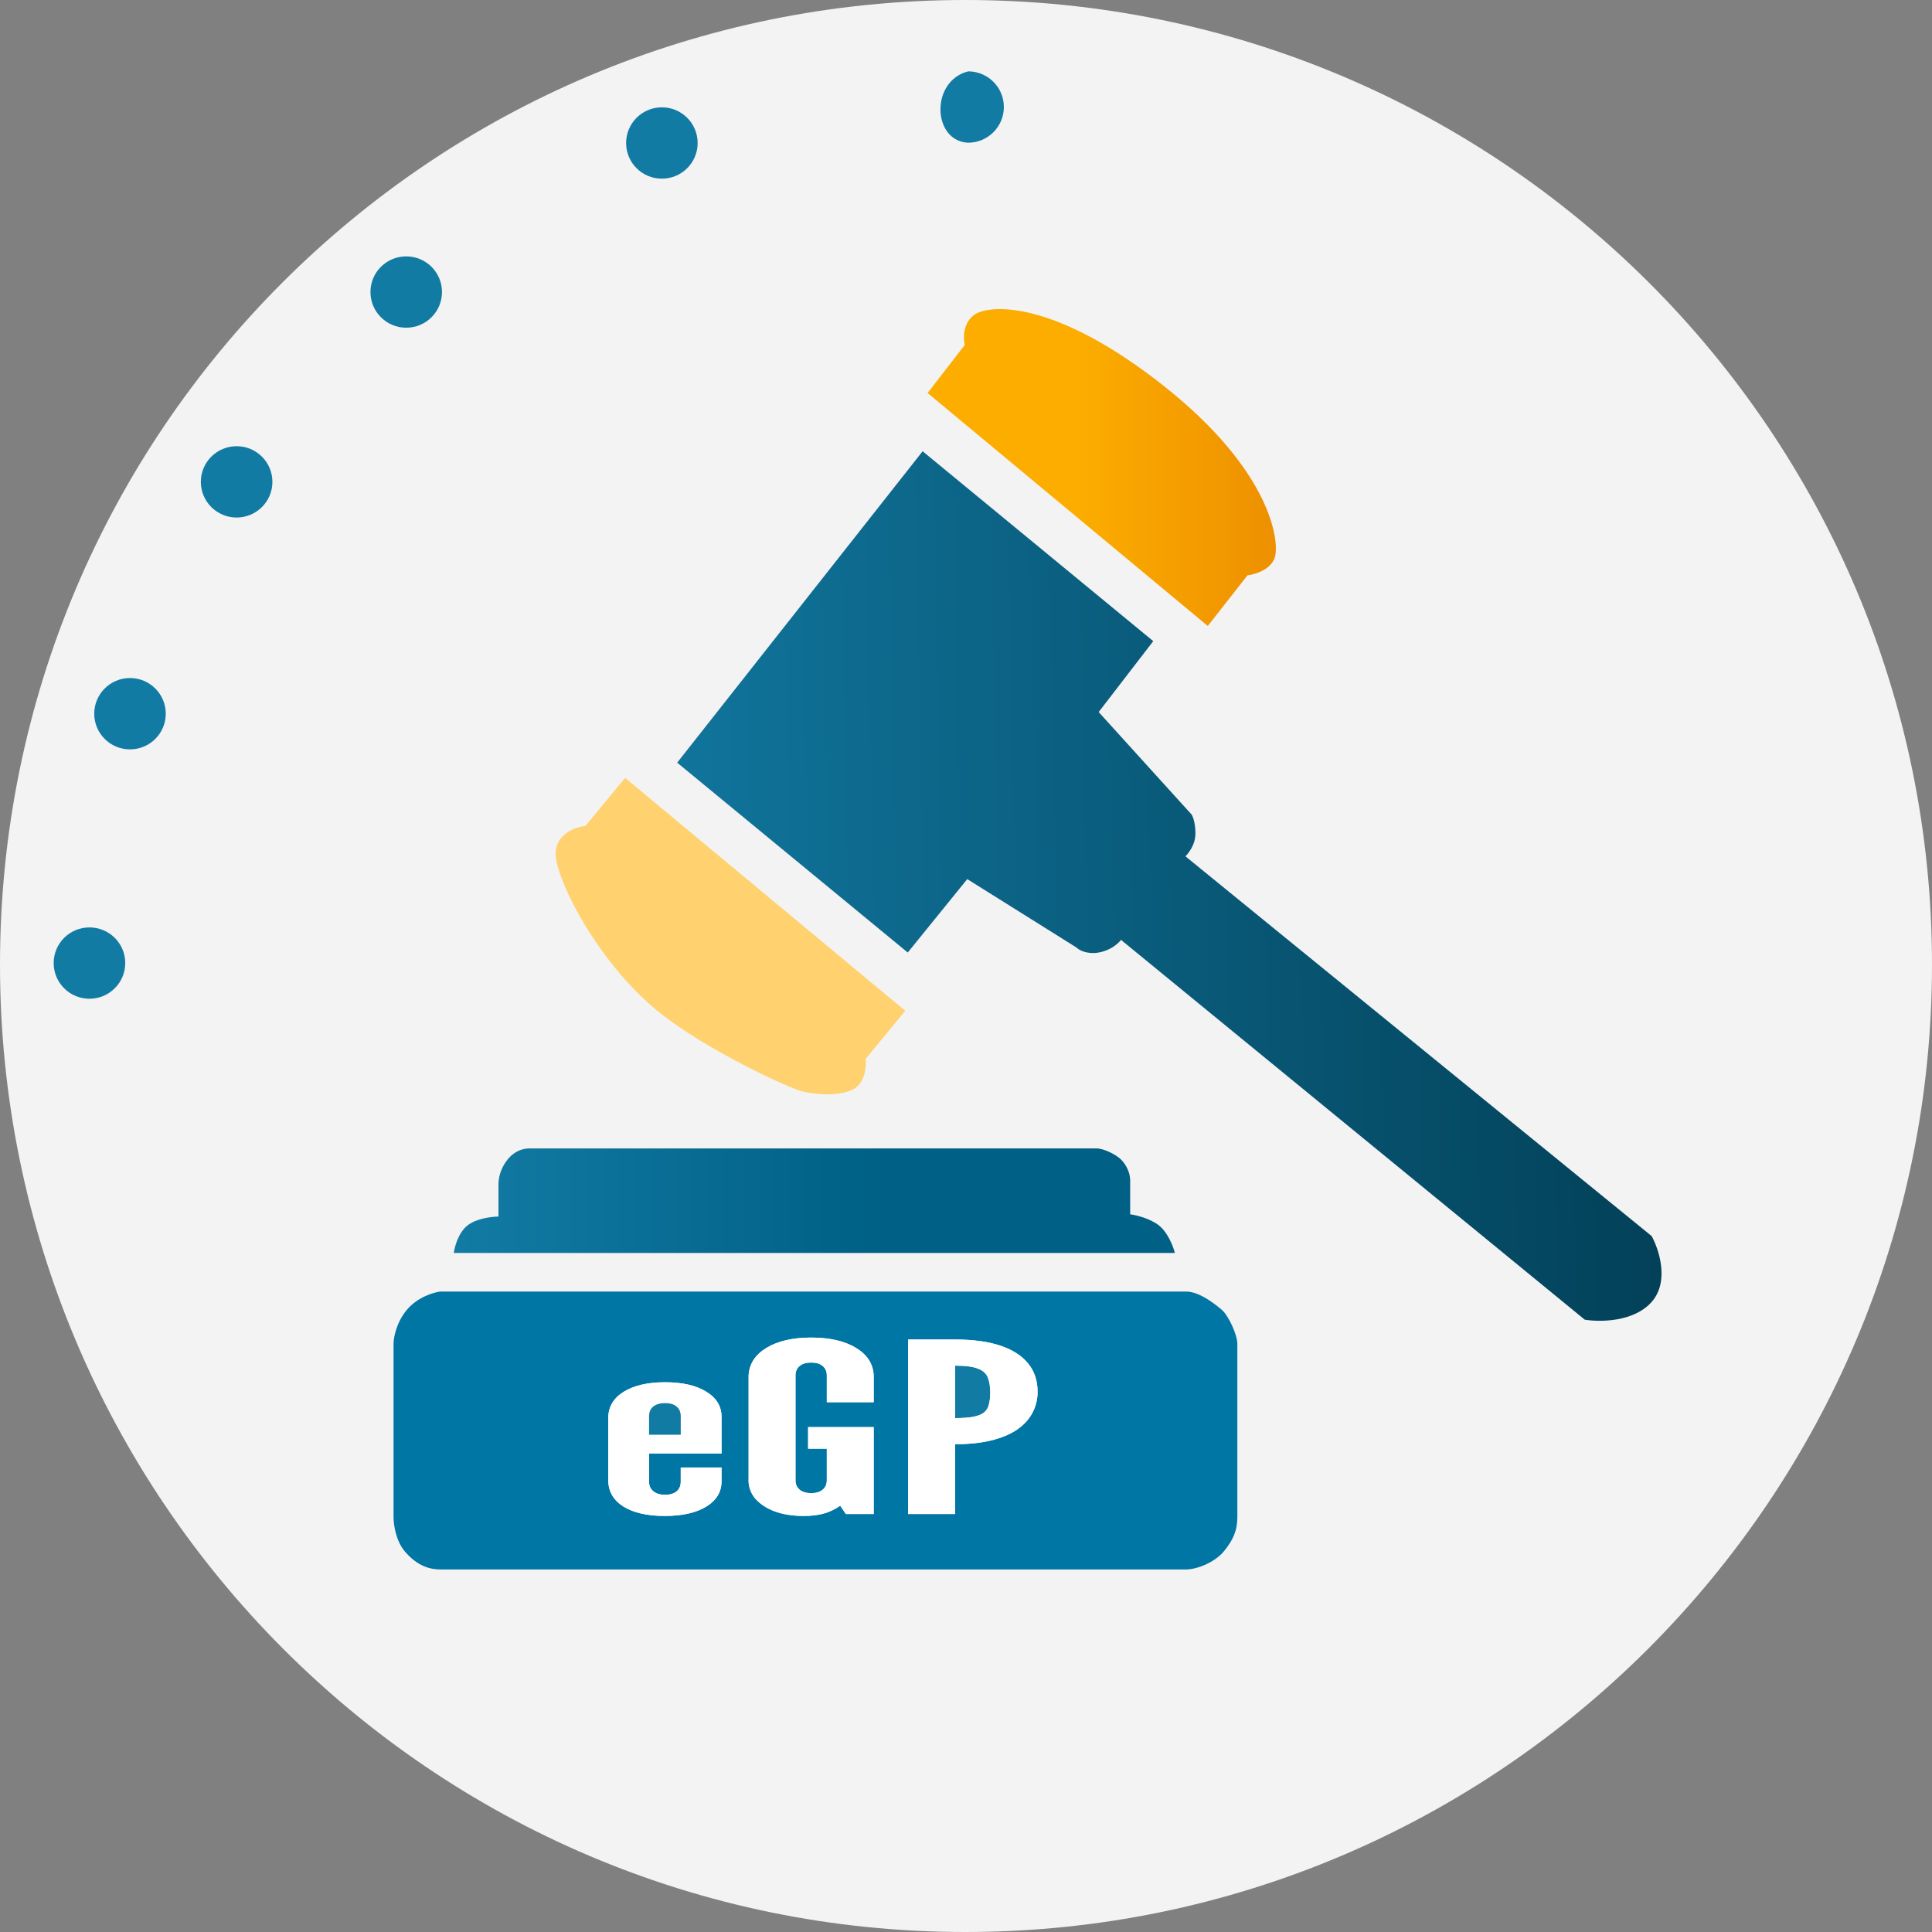
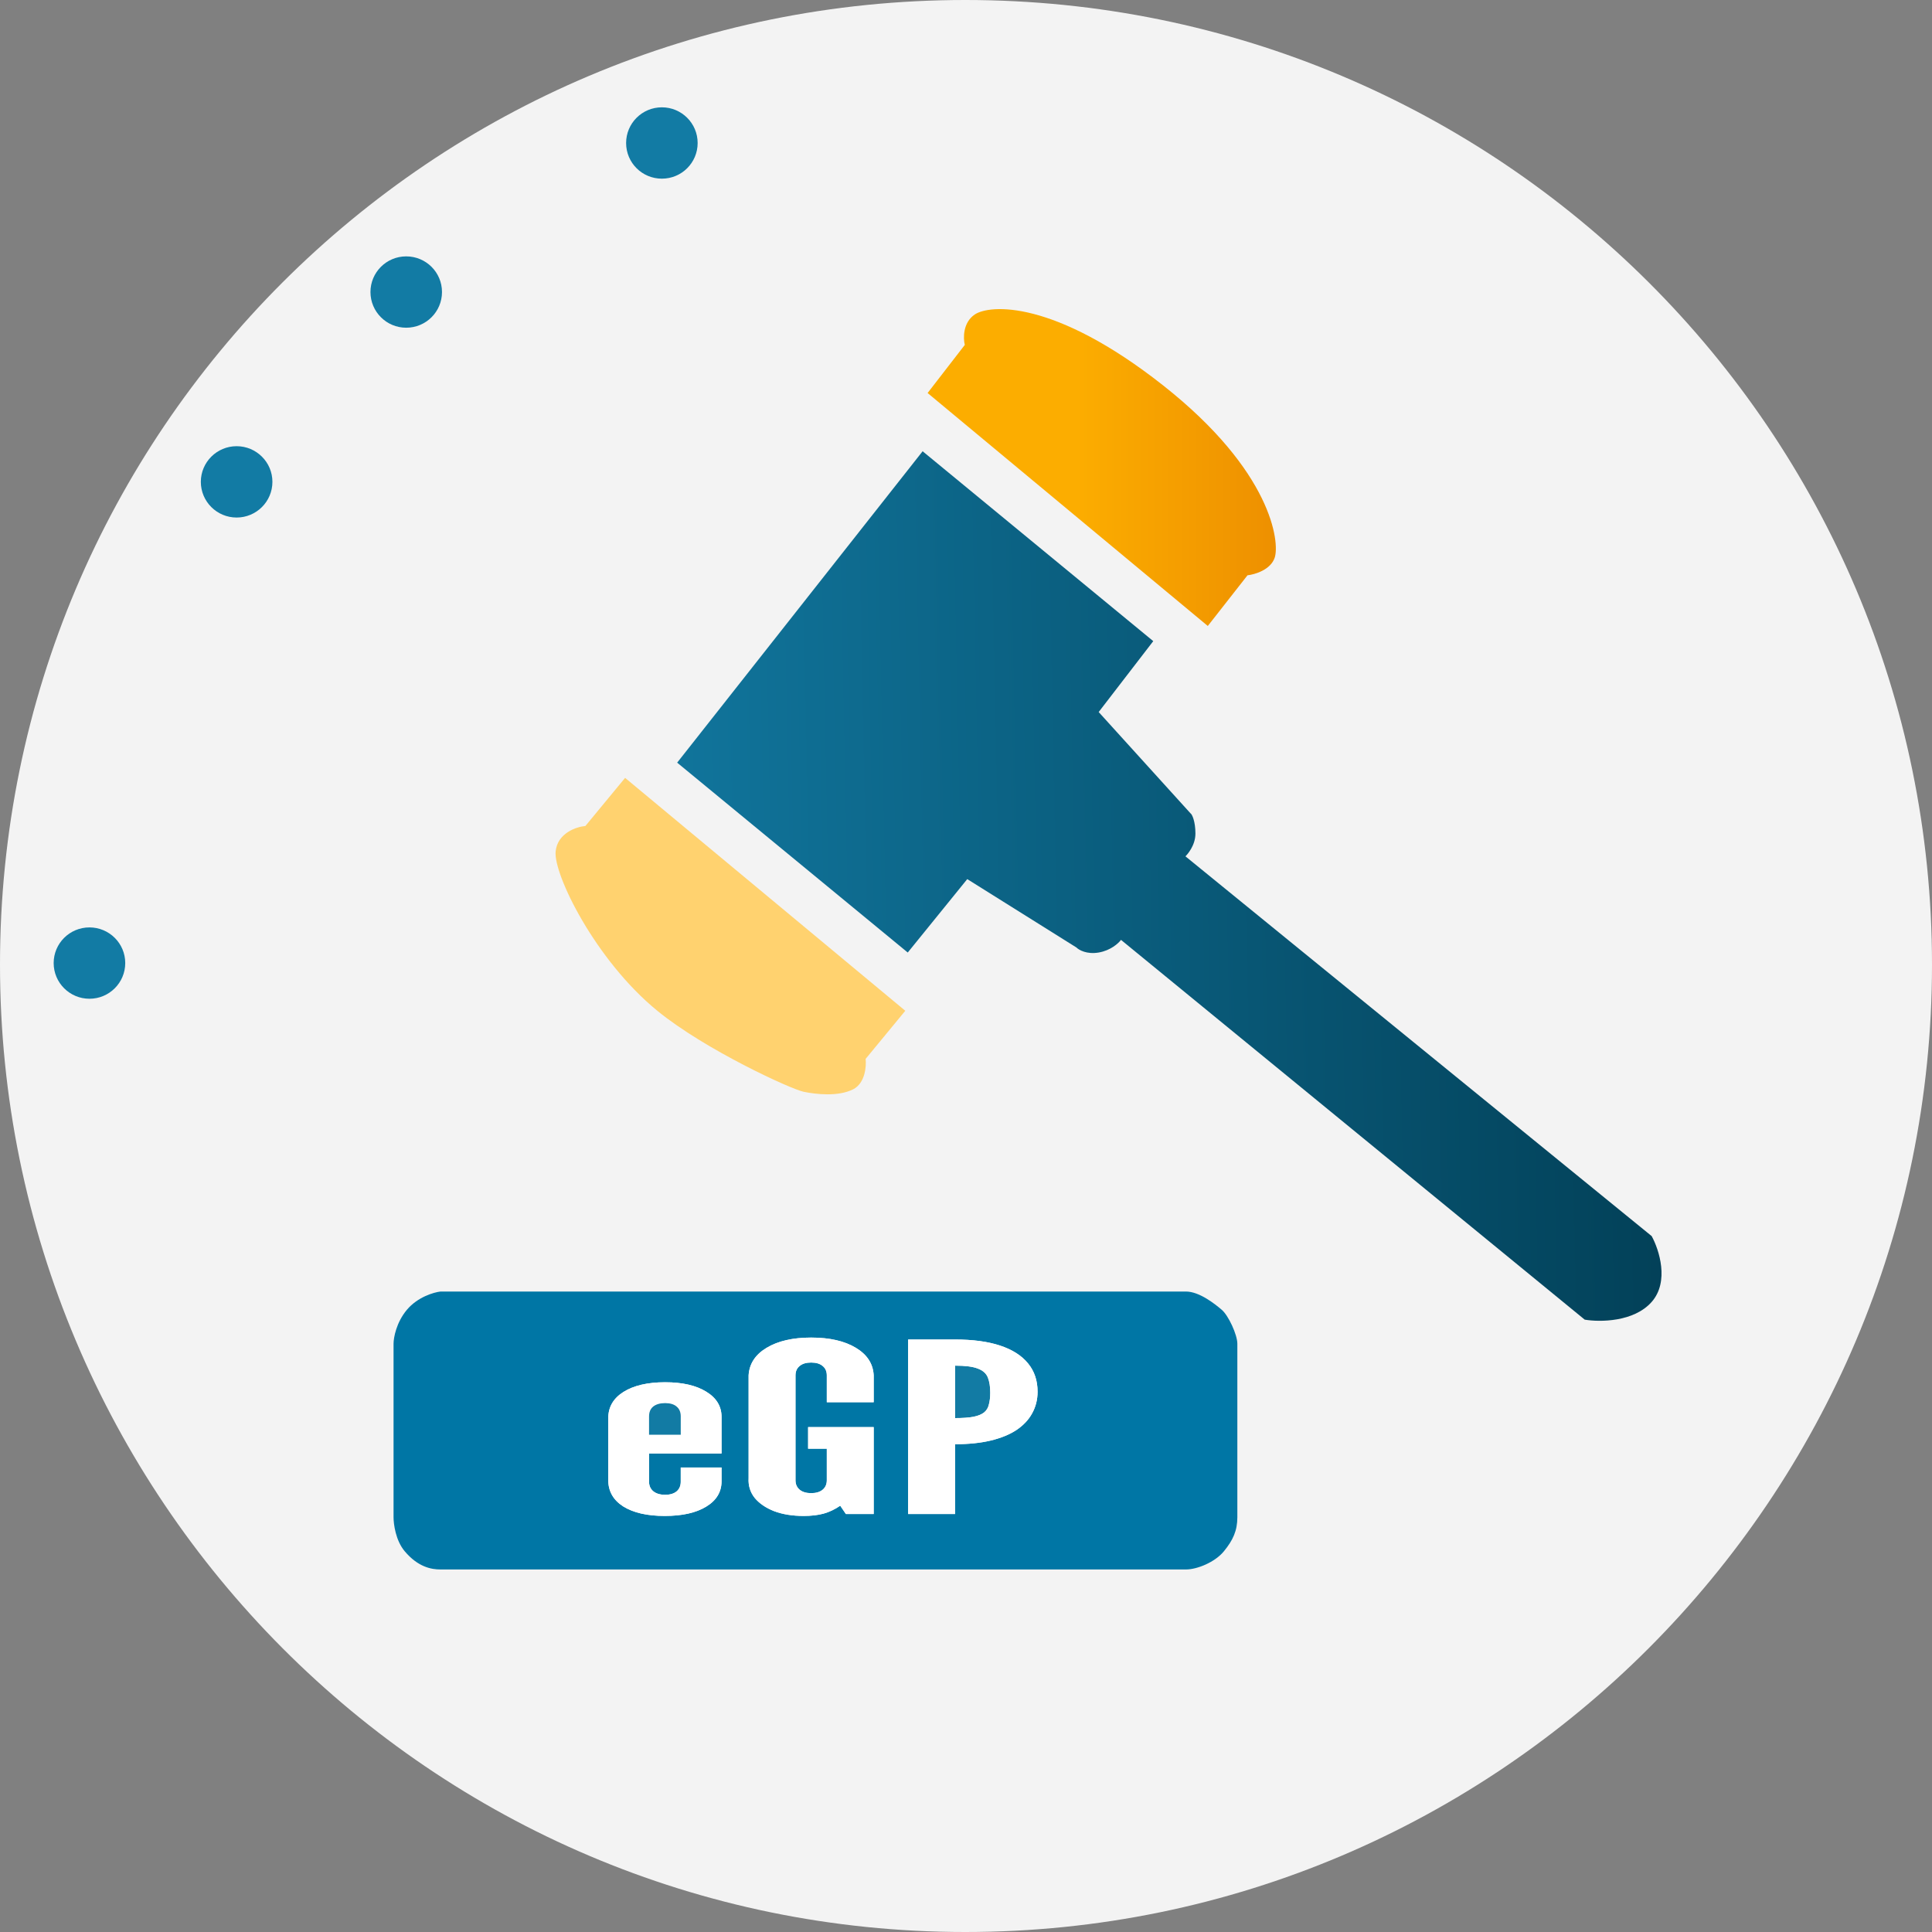
<svg xmlns="http://www.w3.org/2000/svg" width="40" height="40" viewBox="0 0 40 40" fill="none">
  <rect x="0" y="0" width="40" height="40" fill="#808080" stroke="none" />
  <path fill-rule="evenodd" clip-rule="evenodd" d="M19.985 0C31.039 0 40 8.941 40 19.971C40 31.001 31.039 40 19.985 40C8.931 40 0 31.001 0 19.971C0 8.941 8.931 0 19.985 0Z" fill="#F3F3F3" />
  <path d="M5.64 9.976C5.64 10.384 5.308 10.715 4.899 10.715C4.49 10.715 4.158 10.384 4.158 9.976C4.158 9.569 4.49 9.238 4.899 9.238C5.308 9.238 5.64 9.569 5.64 9.976Z" fill="#127BA4" />
-   <path d="M3.432 14.777C3.432 15.184 3.101 15.515 2.691 15.515C2.282 15.515 1.951 15.184 1.951 14.777C1.951 14.369 2.282 14.038 2.691 14.038C3.101 14.038 3.432 14.369 3.432 14.777Z" fill="#127BA4" />
-   <path d="M20.043 1.478C19.259 1.678 19.302 2.92 20.043 2.955C20.452 2.955 20.784 2.623 20.784 2.216C20.784 1.819 20.471 1.496 20.078 1.478L20.043 1.478Z" fill="#127BA4" />
  <path d="M14.444 2.961C14.444 3.369 14.113 3.699 13.703 3.699C13.294 3.699 12.963 3.369 12.963 2.961C12.963 2.553 13.294 2.222 13.703 2.222C14.113 2.222 14.444 2.553 14.444 2.961Z" fill="#127BA4" />
  <path d="M9.151 6.046C9.151 6.454 8.82 6.785 8.41 6.785C8.001 6.785 7.67 6.454 7.67 6.046C7.67 5.638 8.001 5.308 8.41 5.308C8.82 5.308 9.151 5.638 9.151 6.046Z" fill="#127BA4" />
  <path d="M2.593 19.939C2.593 20.347 2.261 20.678 1.852 20.678C1.443 20.678 1.111 20.347 1.111 19.939C1.111 19.531 1.443 19.201 1.852 19.201C2.261 19.201 2.593 19.531 2.593 19.939Z" fill="#127BA4" />
-   <path d="M24.324 25.941H9.396C9.411 25.815 9.488 25.527 9.673 25.376C9.858 25.226 10.182 25.188 10.32 25.188V24.529C10.32 24.388 10.357 24.2 10.505 24.012C10.653 23.824 10.829 23.777 10.967 23.777H22.706C22.845 23.777 23.104 23.899 23.215 24.012C23.326 24.125 23.399 24.294 23.399 24.435V25.141C23.523 25.157 23.815 25.226 24 25.376C24.185 25.527 24.293 25.815 24.324 25.941Z" fill="url(#paint0_linear_72_7855)" />
  <path d="M13.761 31.386C13.399 31.386 13.113 31.32 12.903 31.189C12.696 31.056 12.593 30.874 12.593 30.641V29.363C12.593 29.133 12.697 28.952 12.907 28.819C13.12 28.685 13.408 28.618 13.771 28.618C14.127 28.618 14.41 28.683 14.62 28.812C14.833 28.941 14.939 29.116 14.939 29.336V30.093H13.438V30.678C13.438 30.761 13.468 30.828 13.528 30.877C13.588 30.924 13.669 30.948 13.771 30.948C13.872 30.948 13.952 30.924 14.009 30.877C14.066 30.828 14.094 30.761 14.094 30.678V30.383H14.939V30.668C14.939 30.889 14.833 31.065 14.62 31.194C14.41 31.322 14.124 31.386 13.761 31.386ZM13.438 29.704H14.094V29.326C14.094 29.237 14.066 29.169 14.009 29.122C13.955 29.074 13.875 29.05 13.771 29.05C13.666 29.05 13.583 29.074 13.523 29.122C13.466 29.169 13.438 29.237 13.438 29.326V29.704Z" fill="white" />
  <path d="M16.641 31.386C16.407 31.386 16.203 31.353 16.03 31.288C15.856 31.22 15.721 31.128 15.625 31.012C15.532 30.894 15.49 30.758 15.499 30.604V28.475C15.514 28.234 15.639 28.044 15.872 27.905C16.106 27.764 16.413 27.693 16.794 27.693C17.178 27.693 17.486 27.764 17.72 27.905C17.954 28.046 18.077 28.236 18.089 28.475V29.031H17.118V28.475C17.118 28.392 17.089 28.327 17.032 28.281C16.975 28.233 16.896 28.21 16.794 28.21C16.692 28.21 16.613 28.233 16.556 28.281C16.499 28.327 16.47 28.392 16.47 28.475V30.648C16.47 30.73 16.499 30.795 16.556 30.843C16.613 30.89 16.692 30.914 16.794 30.914C16.896 30.914 16.975 30.89 17.032 30.843C17.089 30.795 17.118 30.73 17.118 30.648V29.994H16.731V29.547H18.089V31.346H17.513L17.396 31.174C17.285 31.25 17.172 31.304 17.055 31.337C16.938 31.369 16.8 31.386 16.641 31.386Z" fill="white" />
  <path d="M18.802 31.346V27.733H19.773C20.139 27.733 20.449 27.774 20.704 27.858C20.959 27.942 21.152 28.065 21.284 28.227C21.416 28.387 21.482 28.583 21.482 28.814C21.482 28.978 21.444 29.127 21.369 29.262C21.297 29.395 21.189 29.509 21.046 29.606C20.902 29.701 20.723 29.774 20.511 29.825C20.298 29.876 20.052 29.901 19.773 29.901V31.346H18.802ZM19.773 29.36C19.932 29.36 20.059 29.351 20.155 29.333C20.251 29.313 20.325 29.283 20.376 29.242C20.427 29.2 20.459 29.145 20.474 29.077C20.492 29.01 20.502 28.929 20.502 28.834C20.502 28.706 20.485 28.601 20.452 28.519C20.419 28.436 20.35 28.374 20.245 28.335C20.143 28.294 19.986 28.274 19.773 28.274V29.36Z" fill="white" />
  <path fill-rule="evenodd" clip-rule="evenodd" d="M8.148 27.822V31.412C8.148 31.553 8.191 31.894 8.379 32.117C8.657 32.447 8.934 32.494 9.119 32.494H24.555C24.786 32.494 25.156 32.343 25.34 32.117C25.525 31.891 25.618 31.694 25.618 31.412V27.822C25.618 27.634 25.433 27.234 25.294 27.117C25.156 26.999 24.832 26.74 24.555 26.74H9.119C8.98 26.756 8.647 26.853 8.425 27.117C8.204 27.38 8.148 27.697 8.148 27.822ZM12.903 31.189C13.113 31.32 13.399 31.386 13.761 31.386C14.124 31.386 14.41 31.322 14.62 31.194C14.833 31.065 14.939 30.889 14.939 30.668V30.383H14.094V30.678C14.094 30.761 14.066 30.828 14.009 30.877C13.952 30.924 13.872 30.948 13.771 30.948C13.669 30.948 13.588 30.924 13.528 30.877C13.468 30.828 13.438 30.761 13.438 30.678V30.093H14.939V29.336C14.939 29.116 14.833 28.941 14.62 28.812C14.41 28.683 14.127 28.618 13.771 28.618C13.408 28.618 13.12 28.685 12.907 28.819C12.697 28.952 12.593 29.133 12.593 29.363V30.641C12.593 30.874 12.696 31.056 12.903 31.189ZM16.03 31.288C16.203 31.353 16.407 31.386 16.641 31.386C16.8 31.386 16.938 31.369 17.055 31.337C17.172 31.304 17.285 31.25 17.396 31.174L17.513 31.346H18.089V29.547H16.731V29.994H17.118V30.648C17.118 30.73 17.089 30.795 17.032 30.843C16.975 30.89 16.896 30.914 16.794 30.914C16.692 30.914 16.613 30.89 16.556 30.843C16.499 30.795 16.47 30.73 16.47 30.648V28.475C16.47 28.392 16.499 28.327 16.556 28.281C16.613 28.233 16.692 28.21 16.794 28.21C16.896 28.21 16.975 28.233 17.032 28.281C17.089 28.327 17.118 28.392 17.118 28.475V29.031H18.089V28.475C18.077 28.236 17.954 28.046 17.72 27.905C17.486 27.764 17.178 27.693 16.794 27.693C16.413 27.693 16.106 27.764 15.872 27.905C15.639 28.044 15.514 28.234 15.499 28.475V30.604C15.49 30.758 15.532 30.894 15.625 31.012C15.721 31.128 15.856 31.22 16.03 31.288ZM18.802 27.733V31.346H19.773V29.901C20.052 29.901 20.298 29.876 20.511 29.825C20.723 29.774 20.902 29.701 21.046 29.606C21.189 29.509 21.297 29.395 21.369 29.262C21.444 29.127 21.482 28.978 21.482 28.814C21.482 28.583 21.416 28.387 21.284 28.227C21.152 28.065 20.959 27.942 20.704 27.858C20.449 27.774 20.139 27.733 19.773 27.733H18.802Z" fill="#0076A5" />
  <path d="M19.773 29.36C19.932 29.36 20.059 29.351 20.155 29.333C20.251 29.313 20.325 29.283 20.376 29.242C20.427 29.2 20.459 29.145 20.474 29.077C20.492 29.01 20.502 28.929 20.502 28.834C20.502 28.706 20.485 28.601 20.452 28.519C20.419 28.436 20.35 28.374 20.245 28.335C20.143 28.294 19.986 28.274 19.773 28.274V29.36Z" fill="#127BA4" />
  <path fill-rule="evenodd" clip-rule="evenodd" d="M13.761 31.386C13.399 31.386 13.113 31.32 12.903 31.189C12.696 31.056 12.593 30.874 12.593 30.641V29.363C12.593 29.133 12.697 28.952 12.907 28.819C13.12 28.685 13.408 28.618 13.771 28.618C14.127 28.618 14.41 28.683 14.62 28.812C14.833 28.941 14.939 29.116 14.939 29.336V30.093H13.438V30.678C13.438 30.761 13.468 30.828 13.528 30.877C13.588 30.924 13.669 30.948 13.771 30.948C13.872 30.948 13.952 30.924 14.009 30.877C14.066 30.828 14.094 30.761 14.094 30.678V30.383H14.939V30.668C14.939 30.889 14.833 31.065 14.62 31.194C14.41 31.322 14.124 31.386 13.761 31.386ZM16.641 31.386C16.407 31.386 16.203 31.353 16.03 31.288C15.856 31.22 15.721 31.128 15.625 31.012C15.532 30.894 15.49 30.758 15.499 30.604V28.475C15.514 28.234 15.639 28.044 15.872 27.905C16.106 27.764 16.413 27.693 16.794 27.693C17.178 27.693 17.486 27.764 17.72 27.905C17.954 28.046 18.077 28.236 18.089 28.475V29.031H17.118V28.475C17.118 28.392 17.089 28.327 17.032 28.281C16.975 28.233 16.896 28.21 16.794 28.21C16.692 28.21 16.613 28.233 16.556 28.281C16.499 28.327 16.47 28.392 16.47 28.475V30.648C16.47 30.73 16.499 30.795 16.556 30.843C16.613 30.89 16.692 30.914 16.794 30.914C16.896 30.914 16.975 30.89 17.032 30.843C17.089 30.795 17.118 30.73 17.118 30.648V29.994H16.731V29.547H18.089V31.346H17.513L17.396 31.174C17.285 31.25 17.172 31.304 17.055 31.337C16.938 31.369 16.8 31.386 16.641 31.386ZM18.802 31.346V27.733H19.773C20.139 27.733 20.449 27.774 20.704 27.858C20.959 27.942 21.152 28.065 21.284 28.227C21.416 28.387 21.482 28.583 21.482 28.814C21.482 28.978 21.444 29.127 21.369 29.262C21.297 29.395 21.189 29.509 21.046 29.606C20.902 29.701 20.723 29.774 20.511 29.825C20.298 29.876 20.052 29.901 19.773 29.901V31.346H18.802ZM19.773 29.36C19.932 29.36 20.059 29.351 20.155 29.333C20.251 29.313 20.325 29.283 20.376 29.242C20.427 29.2 20.459 29.145 20.474 29.077C20.492 29.01 20.502 28.929 20.502 28.834C20.502 28.706 20.485 28.601 20.452 28.519C20.419 28.436 20.35 28.374 20.245 28.335C20.143 28.294 19.986 28.274 19.773 28.274V29.36ZM14.094 29.704H13.438V29.326C13.438 29.237 13.466 29.169 13.523 29.122C13.583 29.074 13.666 29.05 13.771 29.05C13.875 29.05 13.955 29.074 14.009 29.122C14.066 29.169 14.094 29.237 14.094 29.326V29.704Z" fill="white" />
-   <path d="M13.438 29.704H14.094V29.326C14.094 29.237 14.066 29.169 14.009 29.122C13.955 29.074 13.875 29.05 13.771 29.05C13.666 29.05 13.583 29.074 13.523 29.122C13.466 29.169 13.438 29.237 13.438 29.326V29.704Z" fill="#127BA4" />
+   <path d="M13.438 29.704H14.094V29.326C14.094 29.237 14.066 29.169 14.009 29.122C13.955 29.074 13.875 29.05 13.771 29.05C13.666 29.05 13.583 29.074 13.523 29.122C13.466 29.169 13.438 29.237 13.438 29.326V29.704" fill="#127BA4" />
  <path d="M14.02 15.79L19.102 9.343L23.877 13.274L22.747 14.742L24.647 16.838C24.681 16.856 24.75 17.006 24.75 17.258C24.75 17.509 24.578 17.695 24.544 17.73L34.196 25.592C34.35 25.872 34.566 26.535 34.196 26.955C33.826 27.374 33.118 27.374 32.81 27.322L23.209 19.459C23.158 19.529 22.994 19.679 22.747 19.721C22.501 19.763 22.337 19.669 22.285 19.616L20.026 18.201L18.794 19.721L14.02 15.79Z" fill="url(#paint1_linear_72_7855)" />
  <path d="M19.205 8.137L19.975 7.141C19.941 7.002 19.934 6.68 20.18 6.512C20.488 6.303 21.823 6.198 24.082 7.98C26.341 9.762 26.495 11.23 26.392 11.544C26.31 11.796 25.982 11.894 25.828 11.911L25.006 12.96L19.205 8.137Z" fill="url(#paint2_linear_72_7855)" />
  <path d="M18.743 20.927L17.922 21.923C17.939 22.08 17.911 22.426 17.665 22.552C17.357 22.709 16.895 22.657 16.638 22.604C16.381 22.552 14.602 21.738 13.609 20.927C12.325 19.878 11.453 18.096 11.504 17.625C11.545 17.247 11.932 17.118 12.12 17.101L12.942 16.105L18.743 20.927Z" fill="url(#paint3_linear_72_7855)" />
  <defs>
    <linearGradient id="paint0_linear_72_7855" x1="18.131" y1="29.83" x2="9.396" y2="29.83" gradientUnits="userSpaceOnUse">
      <stop stop-color="#006085" />
      <stop offset="1" stop-color="#127BA4" />
    </linearGradient>
    <linearGradient id="paint1_linear_72_7855" x1="35.054" y1="20.364" x2="11.504" y2="20.84" gradientUnits="userSpaceOnUse">
      <stop stop-color="#023F56" />
      <stop offset="1" stop-color="#127BA4" />
    </linearGradient>
    <linearGradient id="paint2_linear_72_7855" x1="22.297" y1="7.854" x2="32.11" y2="7.854" gradientUnits="userSpaceOnUse">
      <stop stop-color="#FCAD00" />
      <stop offset="1" stop-color="#DA6700" />
    </linearGradient>
    <linearGradient id="paint3_linear_72_7855" x1="19.353" y1="15.127" x2="17.87" y2="16.461" gradientUnits="userSpaceOnUse">
      <stop stop-color="#FFB400" />
      <stop offset="1" stop-color="#FFD26F" />
    </linearGradient>
  </defs>
</svg>